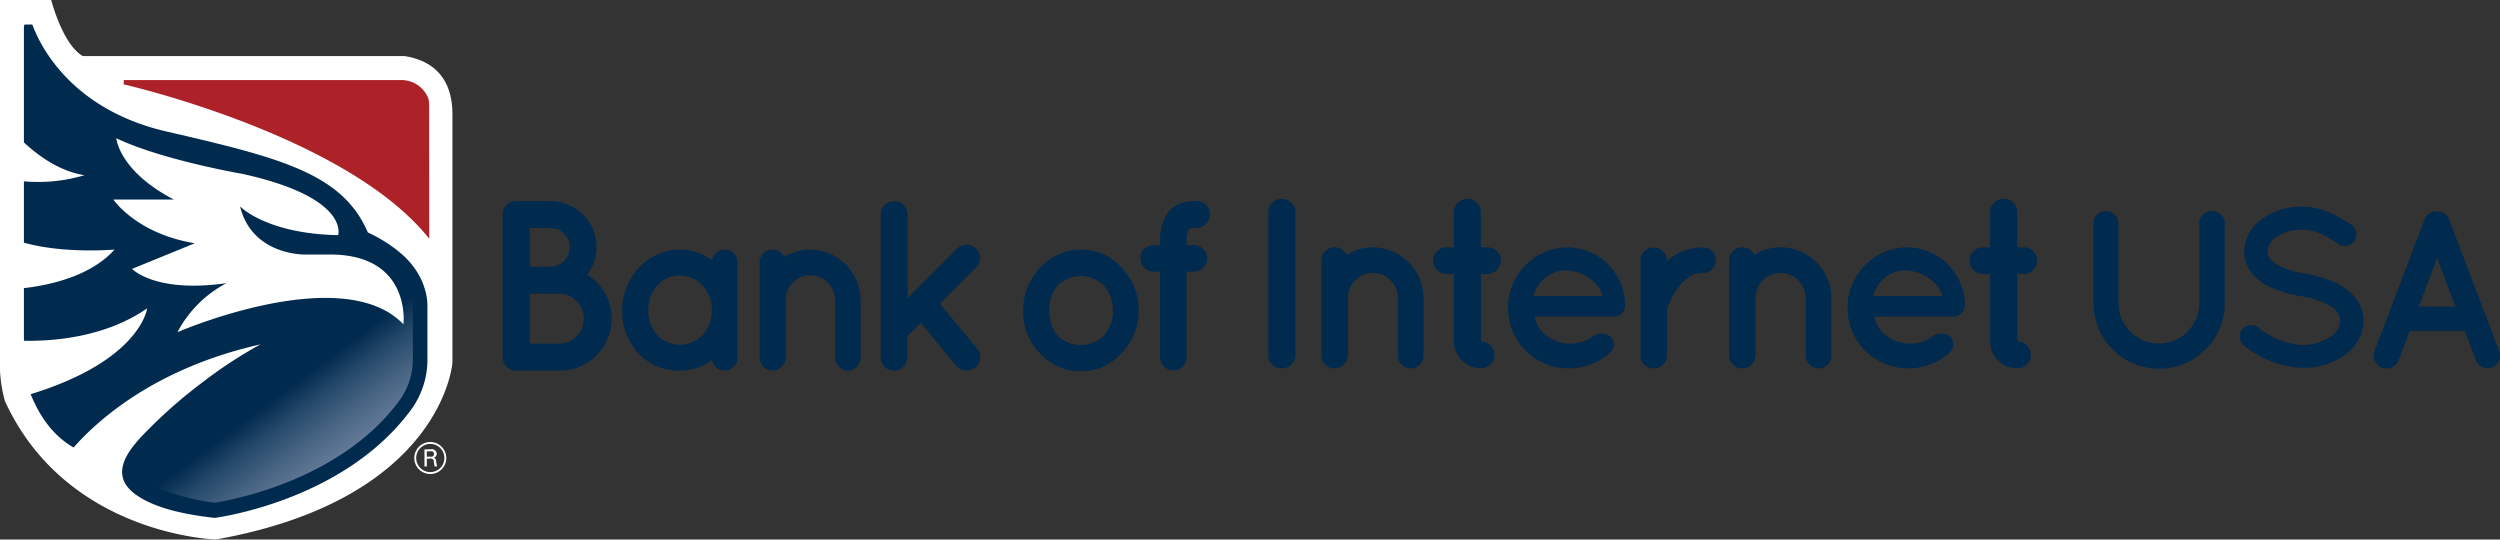
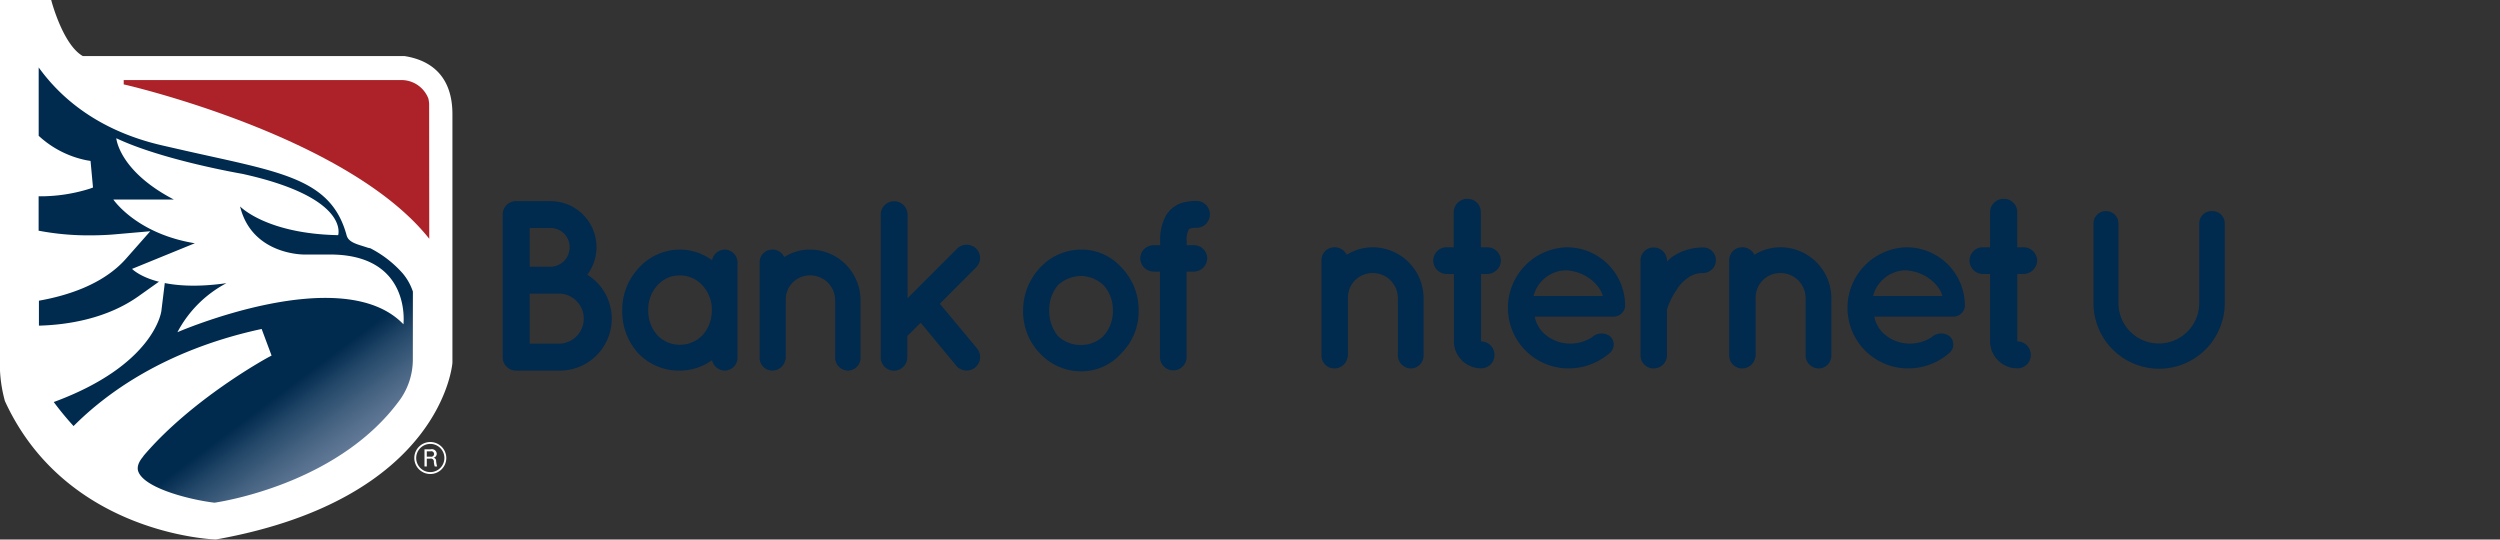
<svg xmlns="http://www.w3.org/2000/svg" id="Layer_1" data-name="Layer 1" viewBox="0 0 407.8 88.01">
  <rect x="0" y="0" width="407.8" height="88.01" fill="#333333" stroke="none" />
  <defs>
    <style>.cls-0{fill:#fff;}.cls-1{fill:#002a4e;}.cls-2{fill:#002a4e;}.cls-3{fill:url(#linear-gradient);}.cls-4{fill:#ac2228;}</style>
    <linearGradient id="linear-gradient" x1="63" y1="89.65" x2="36.7" y2="54.38" gradientUnits="userSpaceOnUse">
      <stop offset="0.33" stop-color="#687f9c" />
      <stop offset="0.39" stop-color="#607896" />
      <stop offset="0.48" stop-color="#4a6685" />
      <stop offset="0.6" stop-color="#25496a" />
      <stop offset="0.7" stop-color="#002a4e" />
    </linearGradient>
  </defs>
  <title>Bofi_USA_4C_Long_Logo_whiteoutline_whitetype</title>
  <path class="cls-0" d="M72.8,74.71a2.61,2.61,0,1,1-2.61-2.61A2.62,2.62,0,0,1,72.8,74.71Zm-4.91,0a2.3,2.3,0,1,0,2.3-2.3A2.31,2.31,0,0,0,67.89,74.71Zm1.35-1.42h1a0.8,0.8,0,0,1,1,.7,0.67,0.67,0,0,1-.53.68,0.5,0.5,0,0,1,.43.54,4.1,4.1,0,0,0,.17.88h-0.4a3.48,3.48,0,0,1-.14-0.73,0.48,0.48,0,0,0-.61-0.54H69.62v1.27H69.24v-2.8Zm0.39,1.2h0.61a0.45,0.45,0,1,0,0-.87H69.62v0.87Z" />
  <path class="cls-0" d="M66,9.15H13.61v0H13.52C10.23,7.31,8.35,0,8.35,0H0V60.48a23.14,23.14,0,0,0,.8,4.94C10.86,87.35,35.22,88,35.22,88c37-6.61,38.58-28.82,38.58-28.82V18.63C73.8,11.78,69.54,9.7,66,9.15Z" />
-   <path class="cls-2" d="M69.71,49.66h0S69.89,44.91,65,41l0,0a23.57,23.57,0,0,0-5-3.08C55.89,28.3,45.75,25.74,27.15,21.45,11.46,17.82,6.45,7.24,5.27,4H4L3.9,4.3V23.23c2.54,2.36,5.94,4.72,9.88,5.35a26.51,26.51,0,0,1-9.88,1v10c6.54,1.86,14.78,1.13,14.78,1.13C14.94,44.9,8.6,46.45,3.9,47v8.58C8.73,55.69,17.23,55,24,50.3c0,0-1,8.47-19,14C6.92,69,9.4,71.47,12,73c4.11-4.65,13.5-13,30.5-16.83a72.77,72.77,0,0,0-9.45,6.18,79.43,79.43,0,0,0-8,6.86C22.27,72,17.15,76.66,21.79,80.4,25.12,83.06,30.88,84,35,84.48c0,0,21.34-2.66,32.31-18a13.92,13.92,0,0,0,2.41-7.35V58.89c0-.11,0-0.17,0-0.17h0V49.66Z" />
  <path class="cls-3" d="M67.35,47.71V47.56a9.07,9.07,0,0,0-1.69-3,18.16,18.16,0,0,0-5.24-4.06L60,40.41l-0.17-.06c-1.5-.5-3-0.77-3.3-2-2.62-9.58-11.3-10.31-27.62-14.07l-2.32-.53C15.93,21.33,9.79,15.84,6.31,11V22.15a16.15,16.15,0,0,0,7.85,4l0.61,0.1,0.4,4.34-0.59.21a26.81,26.81,0,0,1-8.28,1.22v5.61a43.17,43.17,0,0,0,8.4.76c2,0,3.36-.11,3.75-0.14l6.06-.53-4,4.53c-3.74,4.2-9.64,6-14.16,6.8v4.07C11,53,17.4,52,22.58,48.33L27,45.19l-0.66,5.39c0,0.37-1.28,9-17.57,15A49.6,49.6,0,0,0,12,69.5c5.36-5.39,14.8-12.26,30-15.69l0.68-.15L44.3,58l-0.62.33c-0.12.07-12.32,6.7-20.24,16a2.85,2.85,0,0,1-.24.33c-1,1.27-.72,2.06-0.62,2.31C23.69,79.74,31.33,81.58,35,82c2.55-.39,20.78-3.61,30.34-16.93a11.35,11.35,0,0,0,2-6.25Z" />
  <path class="cls-4" d="M69.87,16.06a4.72,4.72,0,0,0-4.25-3H20.18v0.71l0.45,0.1c4.19,1,36.89,9.3,49.39,25.08L70,17A4.44,4.44,0,0,0,69.87,16.06Z" />
  <path class="cls-0" d="M65.81,52.9S67.15,41.73,54.2,41.52H49.69s-8.57.16-10.53-7.85c0,0,4.23,4.46,16,4.69,0,0,2-6.11-15.62-10,0,0-13-2.22-20.57-5.81,0,0,.42,5.33,9.39,10H18.49s3.75,5.57,13.29,7.13L21.54,43.86s3.75,4,15.4,2.33a19.1,19.1,0,0,0-8,8S55.84,42.51,65.81,52.9Z" />
  <path class="cls-1" d="M84.19,60.45a0.33,0.33,0,0,1,.11,0,0,0,0,0,0,0,0h7A8.46,8.46,0,0,0,95.8,44.81a7.5,7.5,0,0,0-6-12h-5.6A2.16,2.16,0,0,0,82,35v23.3A2.18,2.18,0,0,0,84.19,60.45ZM86.4,37.19H89.8a3.1,3.1,0,0,1,3.12,3.12,3.16,3.16,0,0,1-3.12,3.2H86.4V37.19Zm0,10.7h4.94a4.09,4.09,0,0,1,0,8.17H86.4V47.9Z" />
  <path class="cls-1" d="M110.91,60.45a9,9,0,0,0,5.24-1.7,2.16,2.16,0,0,0,2.06,1.7,2.1,2.1,0,0,0,2.09-2.09V42.84a2.11,2.11,0,0,0-2.09-2.13,2.15,2.15,0,0,0-2.06,1.74,8.94,8.94,0,0,0-5.24-1.74,9.11,9.11,0,0,0-6.72,3,10,10,0,0,0-2.69,7,10.1,10.1,0,0,0,2.69,7A9.19,9.19,0,0,0,110.91,60.45Zm-3.67-13.9a4.75,4.75,0,0,1,3.67-1.62,4.87,4.87,0,0,1,3.67,1.62,5.81,5.81,0,0,1,1.54,4.07,6,6,0,0,1-1.54,4.07,5.08,5.08,0,0,1-3.67,1.55,5,5,0,0,1-3.67-1.55,5.91,5.91,0,0,1-1.5-4.07A5.78,5.78,0,0,1,107.23,46.55Z" />
  <path class="cls-1" d="M126,60.45a2.16,2.16,0,0,0,2.09-1.7,0.75,0.75,0,0,0,.08-0.39V48.92a3.94,3.94,0,0,1,3.95-4,4.05,4.05,0,0,1,4.11,4v9.44a2.13,2.13,0,0,0,2.09,2.09,2.07,2.07,0,0,0,2.05-2.09V48.92a8.27,8.27,0,0,0-8.26-8.21,7.87,7.87,0,0,0-4.18,1.22A2.14,2.14,0,0,0,126,40.71a2.08,2.08,0,0,0-2.09,2.09V58.36A2.08,2.08,0,0,0,126,60.45Z" />
  <path class="cls-1" d="M159.07,59.94a2.2,2.2,0,0,0,.32-3.09l-6.09-7.3,5.92-5.93a2.15,2.15,0,0,0,0-3.08,2.22,2.22,0,0,0-3.08,0l-8.1,8.1V35a2.2,2.2,0,0,0-2.21-2.17A2.16,2.16,0,0,0,143.67,35v23.3a2.17,2.17,0,0,0,2.17,2.17A2.2,2.2,0,0,0,148,58.28V54.81l2.18-2.17,5.8,7a2.11,2.11,0,0,0,1.67.79A2.08,2.08,0,0,0,159.07,59.94Z" />
  <path class="cls-1" d="M176.36,60.57a8.72,8.72,0,0,0,6.6-3,9.55,9.55,0,0,0,2.77-7A9.86,9.86,0,0,0,183,43.71a8.74,8.74,0,0,0-6.6-3,9.23,9.23,0,0,0-6.79,3,10.19,10.19,0,0,0-2.72,6.91,9.87,9.87,0,0,0,2.72,7A9.21,9.21,0,0,0,176.36,60.57Zm-3.79-14.06a5.75,5.75,0,0,1,3.79-1.5,5.58,5.58,0,0,1,3.64,1.5,6,6,0,0,1,1.54,4.11A6.11,6.11,0,0,1,180,54.81a5.17,5.17,0,0,1-3.64,1.46,5.35,5.35,0,0,1-3.79-1.46,6.4,6.4,0,0,1-1.42-4.19A6.24,6.24,0,0,1,172.57,46.51Z" />
  <path class="cls-1" d="M188.21,44.3h1V58.24a2.17,2.17,0,0,0,4.35,0V44.3h1.18a2.19,2.19,0,0,0,2.18-2.17A2.16,2.16,0,0,0,194.76,40h-1.18V39.4a3.56,3.56,0,0,1,.35-2,0.46,0.46,0,0,1,.24-0.12,2.86,2.86,0,0,1,1-.12,2.19,2.19,0,0,0,0-4.38,8,8,0,0,0-2.37.31A4.7,4.7,0,0,0,190,35.53a8.23,8.23,0,0,0-.75,3.87V40h-1A2.17,2.17,0,0,0,186,42.13,2.2,2.2,0,0,0,188.21,44.3Z" />
-   <path class="cls-1" d="M209.07,32.44a2.15,2.15,0,0,0-2.19,2.17v23.3a2.15,2.15,0,0,0,2.19,2.18,2.21,2.21,0,0,0,2.23-2.18V34.61A2.2,2.2,0,0,0,209.07,32.44Z" />
  <path class="cls-1" d="M223.91,40.34a8,8,0,0,0-4.23,1.22,2.17,2.17,0,0,0-2-1.22,2.09,2.09,0,0,0-2.12,2.09V58a2.1,2.1,0,0,0,2.12,2.1,2.19,2.19,0,0,0,2.11-1.7,0.82,0.82,0,0,0,.08-0.4V48.54a4,4,0,0,1,4-4,4.08,4.08,0,0,1,4.15,4V58a2.15,2.15,0,0,0,2.11,2.1,2.09,2.09,0,0,0,2.08-2.1V48.54A8.31,8.31,0,0,0,223.91,40.34Z" />
  <path class="cls-1" d="M242.56,40.34h-1V34.61a2.15,2.15,0,0,0-2.19-2.17,2.19,2.19,0,0,0-2.24,2.17v5.73H236a2.15,2.15,0,0,0-2.2,2.17,2.18,2.18,0,0,0,2.2,2.18h1.16v11a4.43,4.43,0,0,0,4.43,4.39,2.16,2.16,0,0,0,2.19-2.18,2.19,2.19,0,0,0-2.19-2.21v-11h1a2.25,2.25,0,0,0,2.24-2.18A2.21,2.21,0,0,0,242.56,40.34Z" />
  <path class="cls-1" d="M255.54,40.34a9.88,9.88,0,0,0,0,19.75,10.19,10.19,0,0,0,7.15-2.61,1.8,1.8,0,0,0,0-2.57,2.28,2.28,0,0,0-3,.11,6.6,6.6,0,0,1-4.15,1,6.25,6.25,0,0,1-3.84-1.78,5.17,5.17,0,0,1-1.36-2.6H263a1.92,1.92,0,0,0,2.08-1.58,1.12,1.12,0,0,0,0-.36V49.5A9.5,9.5,0,0,0,255.54,40.34Zm-5.39,7.94a5.58,5.58,0,0,1,5.39-4.19c3.47,0.28,5.51,2.61,5.91,4.19h-11.3Z" />
  <path class="cls-1" d="M277.76,40.37a8.81,8.81,0,0,0-5,1.54,5.12,5.12,0,0,0-.85.79V42.43a2.13,2.13,0,0,0-2.19-2.05,2.09,2.09,0,0,0-2.12,2.05V58a2.13,2.13,0,0,0,2.12,2.1,2.16,2.16,0,0,0,2.19-2.1v-7.5a12.27,12.27,0,0,1,1.64-3.31,5.85,5.85,0,0,1,1.84-1.9,3.82,3.82,0,0,1,2.39-.75,2.12,2.12,0,0,0,2.12-2.09A2.06,2.06,0,0,0,277.76,40.37Z" />
  <path class="cls-1" d="M290.41,40.34a8,8,0,0,0-4.23,1.22,2.16,2.16,0,0,0-2-1.22,2.09,2.09,0,0,0-2.11,2.09V58a2.1,2.1,0,0,0,2.11,2.1,2.19,2.19,0,0,0,2.12-1.7,0.86,0.86,0,0,0,.08-0.4V48.54a4,4,0,0,1,4-4,4.08,4.08,0,0,1,4.15,4V58a2.15,2.15,0,0,0,2.12,2.1,2.09,2.09,0,0,0,2.08-2.1V48.54A8.31,8.31,0,0,0,290.41,40.34Z" />
  <path class="cls-1" d="M310.93,40.34a9.88,9.88,0,0,0,0,19.75,10.16,10.16,0,0,0,7.15-2.61,1.79,1.79,0,0,0,0-2.57,2.27,2.27,0,0,0-3,.11,6.62,6.62,0,0,1-4.16,1,6.21,6.21,0,0,1-3.83-1.78,5.12,5.12,0,0,1-1.36-2.6h12.69a1.91,1.91,0,0,0,2.08-1.58,1,1,0,0,0,0-.36V49.5A9.5,9.5,0,0,0,310.93,40.34Zm-5.39,7.94a5.57,5.57,0,0,1,5.39-4.19c3.48,0.28,5.52,2.61,5.91,4.19h-11.3Z" />
  <path class="cls-1" d="M330.05,40.34h-1V34.61a2.15,2.15,0,0,0-2.19-2.17,2.19,2.19,0,0,0-2.24,2.17v5.73h-1.15a2.15,2.15,0,0,0-2.2,2.17,2.19,2.19,0,0,0,2.2,2.18h1.15v11a4.43,4.43,0,0,0,4.44,4.39,2.16,2.16,0,0,0,2.2-2.18,2.19,2.19,0,0,0-2.2-2.21v-11h1a2.24,2.24,0,0,0,2.24-2.18A2.21,2.21,0,0,0,330.05,40.34Z" />
  <path class="cls-1" d="M360.81,34.44a2,2,0,0,0-2.07,2v13a6.59,6.59,0,0,1-13.18,0v-13a2,2,0,0,0-2.07-2,2,2,0,0,0-2,2v13a10.7,10.7,0,0,0,21.41,0v-13A2,2,0,0,0,360.81,34.44Z" />
-   <path class="cls-1" d="M381,46.13a22.11,22.11,0,0,0-5.12-1.54h-0.07A12.75,12.75,0,0,1,371.15,43a3.46,3.46,0,0,1-1-1,1.73,1.73,0,0,1-.26-1,2.94,2.94,0,0,1,1.4-2.31,7.16,7.16,0,0,1,4.14-1.24c2.26,0,4.08,1.1,6,2.34a1.89,1.89,0,0,0,2.11-3.15c-1.89-1.21-4.51-2.93-8.07-2.93a11,11,0,0,0-6.4,1.95,6.74,6.74,0,0,0-3,5.34,5.57,5.57,0,0,0,.85,3,7.92,7.92,0,0,0,3.44,2.86,20.34,20.34,0,0,0,4.78,1.43h0.07A14.8,14.8,0,0,1,380.29,50a3.42,3.42,0,0,1,1.11,1.1,2.1,2.1,0,0,1,.34,1.18,3.31,3.31,0,0,1-1.6,2.64,8,8,0,0,1-4.62,1.35,12.12,12.12,0,0,1-7.08-2.82,2,2,0,0,0-2.7.26,1.92,1.92,0,0,0,.3,2.67A16,16,0,0,0,375.52,60,11.6,11.6,0,0,0,382.36,58a7,7,0,0,0,3.18-5.67,5.91,5.91,0,0,0-.89-3.12A8.64,8.64,0,0,0,381,46.13Z" />
-   <path class="cls-1" d="M407.69,57.34L399.5,35.77a2,2,0,0,0-2-1.28,2.06,2.06,0,0,0-2,1.28l-8.19,21.57A2.08,2.08,0,0,0,388.62,60a2.22,2.22,0,0,0,.7.11,2.09,2.09,0,0,0,1.93-1.29L393.06,54h9l1.81,4.76a2,2,0,0,0,1.89,1.29A2,2,0,0,0,407.69,57.34ZM394.54,50l3-7.88,3,7.88h-6Z" />
</svg>